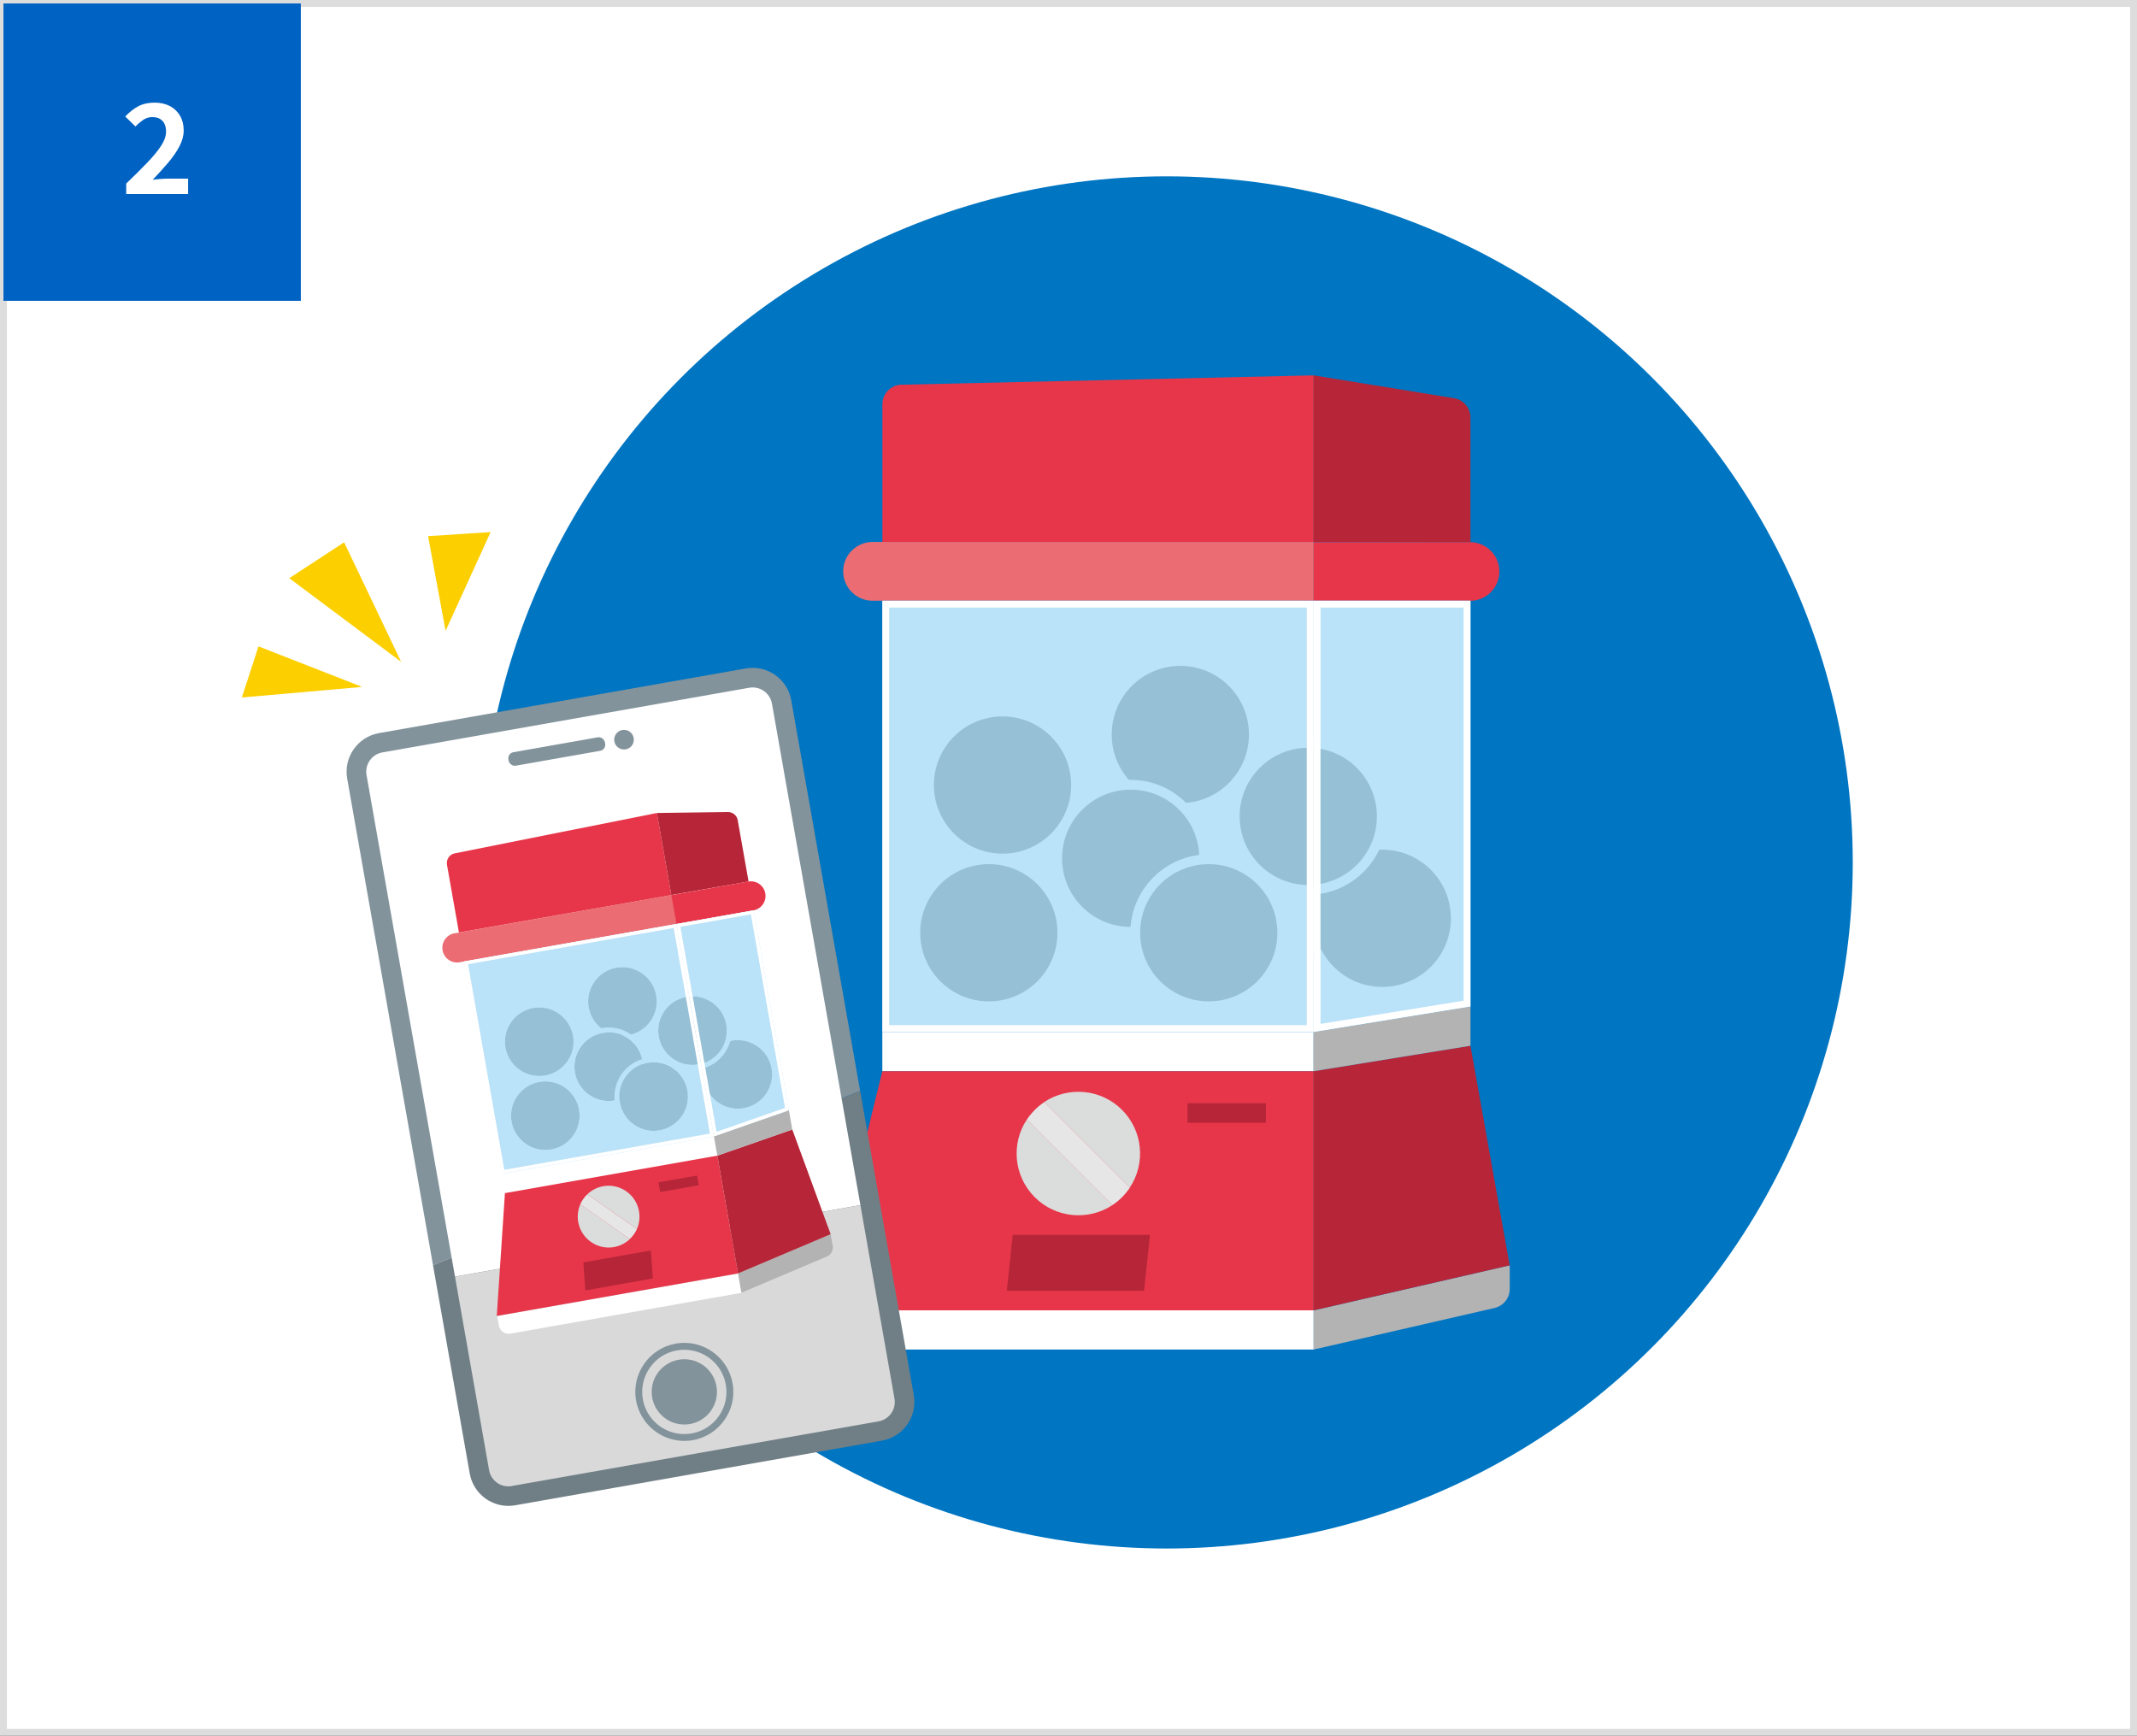
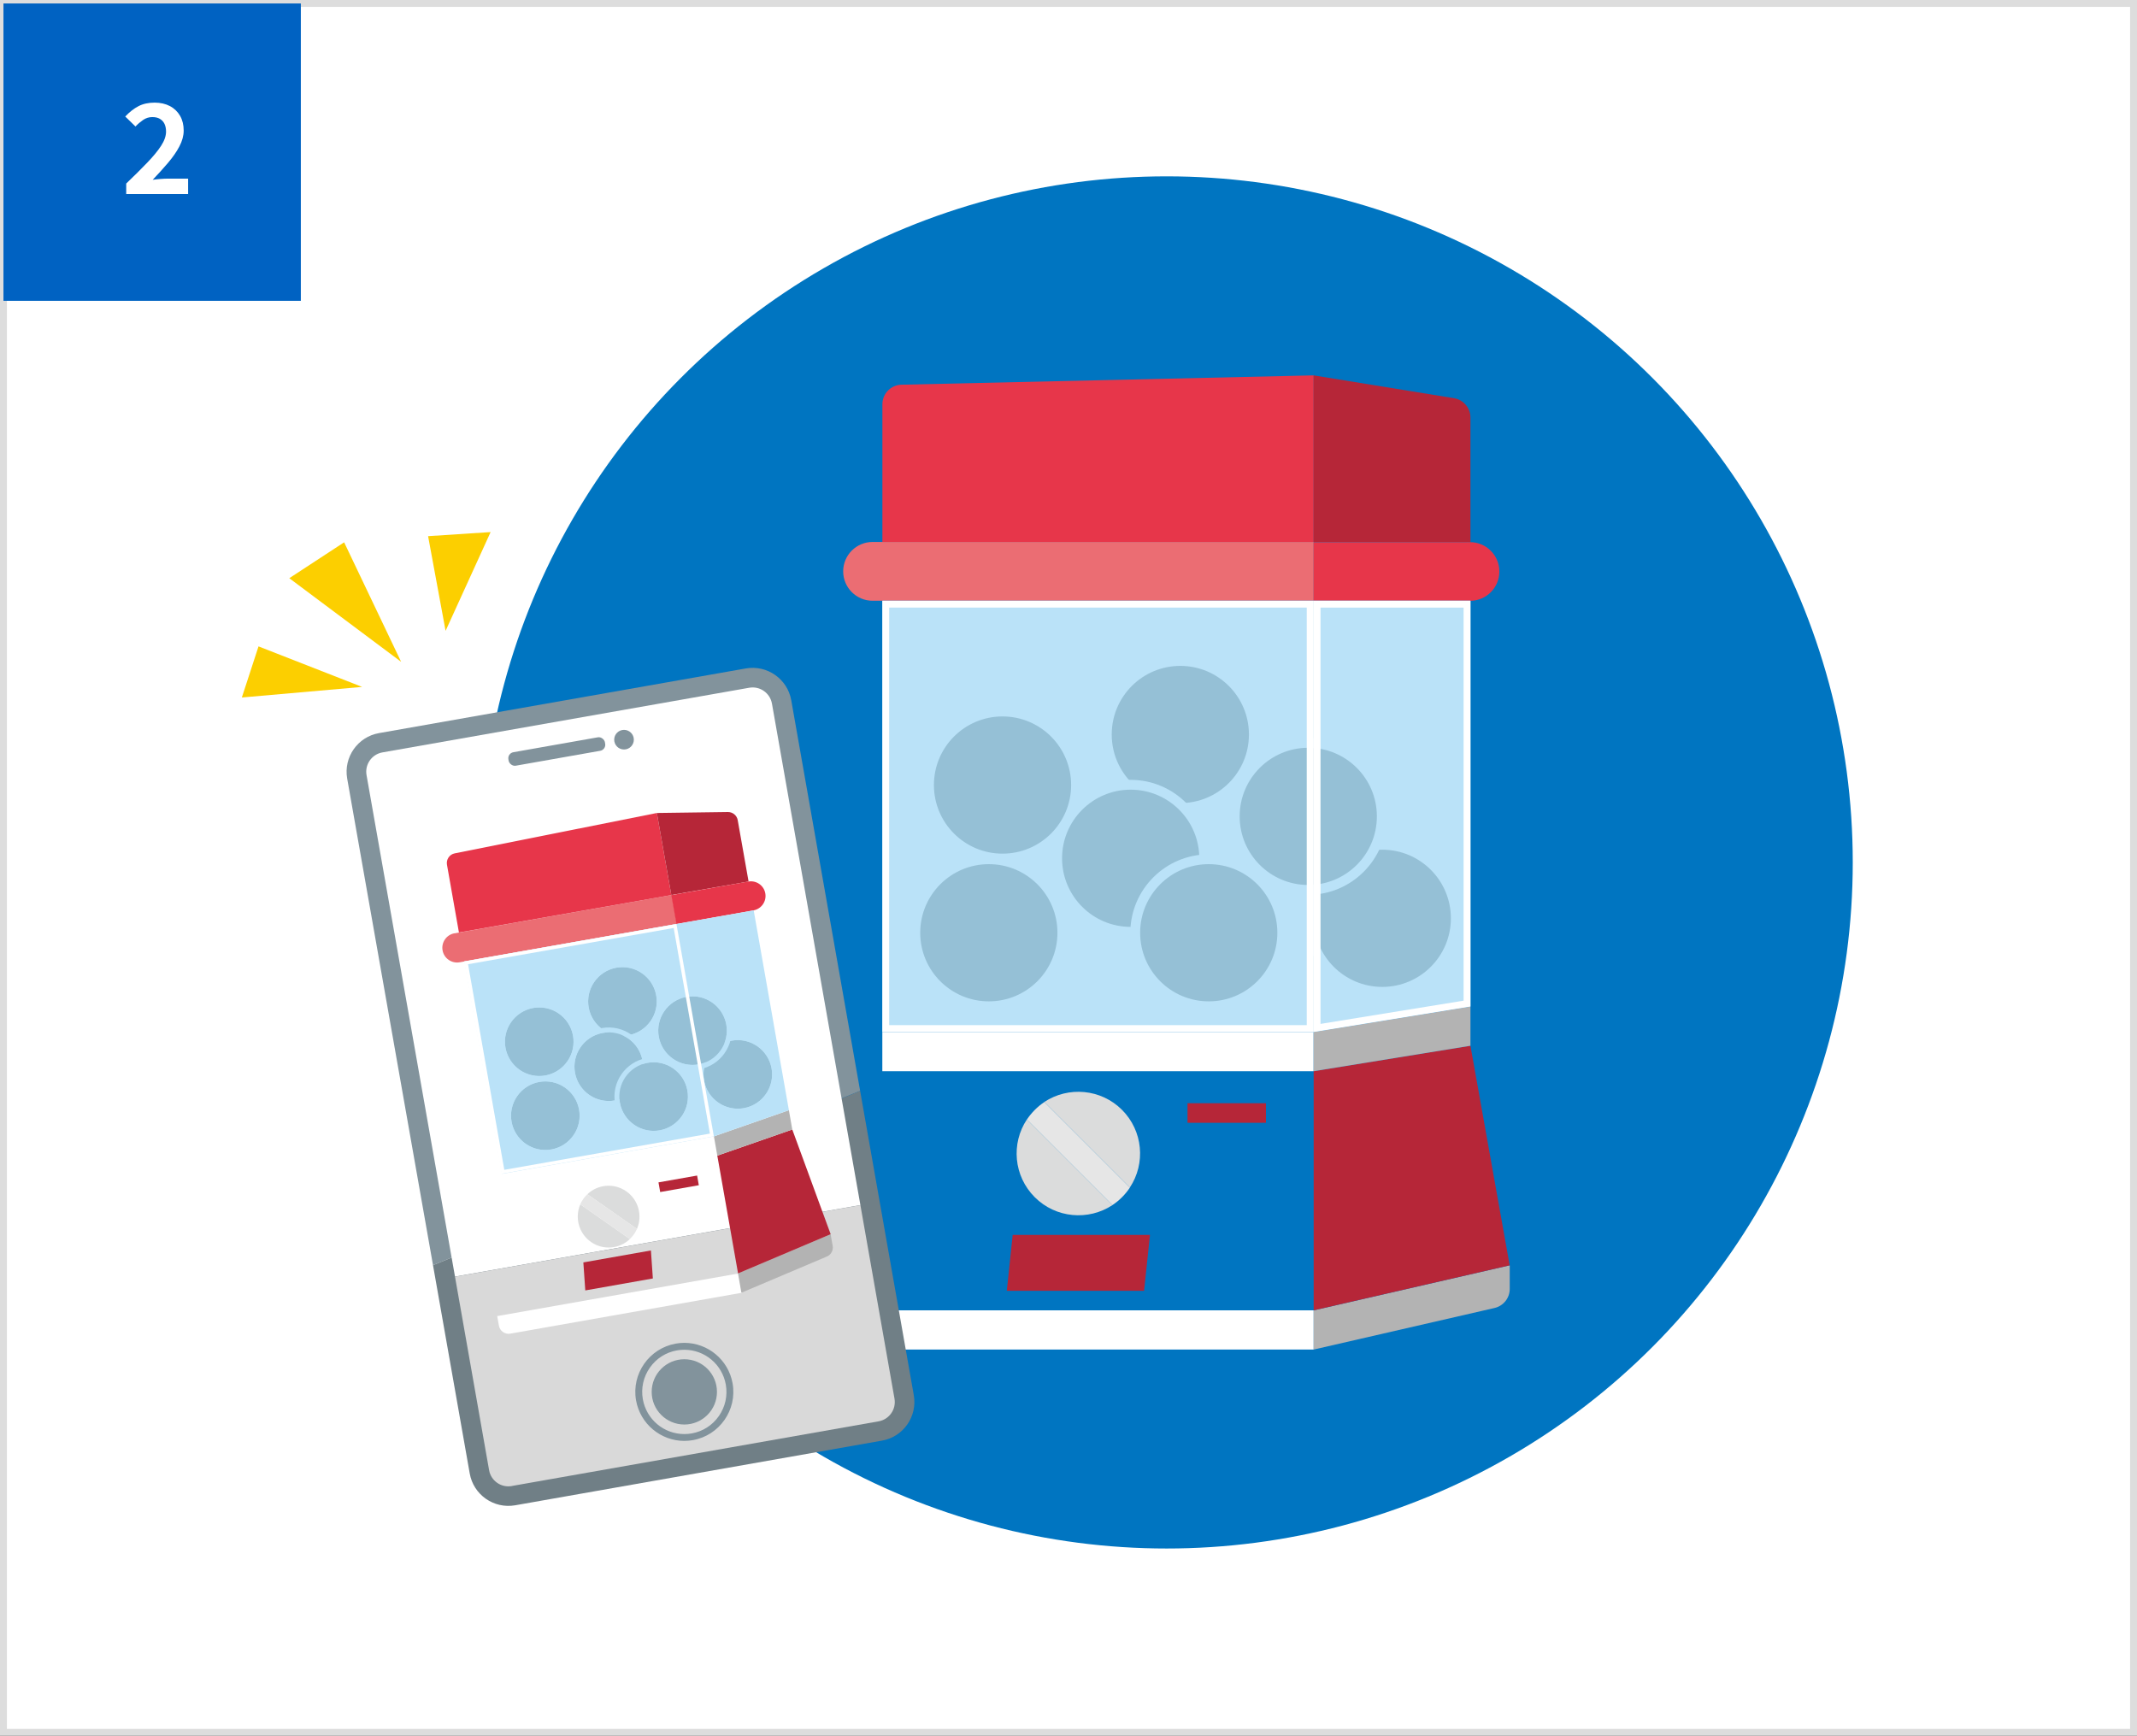
<svg xmlns="http://www.w3.org/2000/svg" viewBox="0 0 309 251">
  <rect x="0" y="0" width="309" height="251" fill="#333333" stroke="none" />
  <path d="m.5.5h308v250h-308z" fill="#fff" stroke="#ddd" stroke-miterlimit="10" />
  <path d="m.5.5h43v43h-43z" fill="#0062c2" />
  <path d="m18.25 28.07v-1.53c1.15-1.1 2.16-2.1 3.02-3 .86-.89 1.54-1.71 2.02-2.45s.72-1.42.72-2.06c0-.44-.08-.82-.23-1.13s-.38-.55-.67-.72-.66-.25-1.09-.25c-.48 0-.92.14-1.32.41-.4.28-.77.59-1.11.95l-1.48-1.44c.62-.66 1.26-1.16 1.92-1.5.65-.34 1.43-.51 2.33-.51.84 0 1.58.17 2.21.5s1.12.81 1.47 1.41c.35.61.52 1.32.52 2.13 0 .74-.21 1.51-.62 2.29s-.96 1.57-1.64 2.37-1.42 1.62-2.22 2.46c.34-.05.71-.09 1.12-.12s.77-.05 1.08-.05h2.92v2.23h-8.93z" fill="#fff" />
  <circle cx="168.69" cy="124.71" fill="#0075c1" r="99.21" />
  <path d="m127.58 149.23h62.36v5.67h-62.36z" fill="#fff" />
  <path d="m119.08 189.48h70.87v5.67h-68.03c-1.56 0-2.83-1.27-2.83-2.83v-2.83z" fill="#fff" />
-   <path d="m189.95 189.48h-70.87l8.5-34.58h62.37z" fill="#e7364a" />
  <path d="m189.95 195.15 26.15-6.01c1.29-.3 2.2-1.44 2.2-2.76v-3.41s-28.35 6.52-28.35 6.52v5.67z" fill="#b3b3b3" />
  <path d="m189.95 189.48 28.34-6.51-5.67-31.75-22.67 3.68z" fill="#b62638" />
  <path d="m212.62 151.22-22.67 3.68v-5.67l22.67-3.68z" fill="#b3b3b3" />
  <path d="m126.17 78.37h63.78v8.5h-63.78c-2.35 0-4.25-1.91-4.25-4.25 0-2.35 1.91-4.25 4.25-4.25z" fill="#eb6d73" />
  <path d="m189.95 78.37h-62.36v-19.91c0-1.54 1.23-2.8 2.77-2.83l59.59-1.35z" fill="#e7364a" />
  <path d="m212.62 78.4-22.68-.03v-24.09l20.3 3.3c1.37.22 2.38 1.41 2.38 2.8v18.03z" fill="#b62638" />
  <path d="m212.62 86.87h-22.68s0-8.47 0-8.47h22.57c2.36-.03 4.29 1.88 4.29 4.24 0 2.32-1.86 4.21-4.18 4.24z" fill="#e7364a" />
  <path d="m165.43 186.65h-19.85l.85-8.08h19.85z" fill="#b62638" />
  <path d="m162.24 160.49c-3.05-3.05-7.77-3.43-11.24-1.14l12.37 12.37c2.3-3.47 1.92-8.18-1.14-11.24z" fill="#dbdcdc" />
  <path d="m148.48 161.88c-2.3 3.47-1.92 8.18 1.14 11.24 3.05 3.05 7.77 3.43 11.24 1.14l-12.37-12.37z" fill="#dbdcdc" />
  <path d="m162.24 173.12c.43-.43.81-.9 1.14-1.39l-12.37-12.37c-.49.33-.96.7-1.39 1.14s-.81.9-1.14 1.39l12.37 12.37c.49-.33.96-.7 1.39-1.14z" fill="#e6e6e6" />
  <path d="m171.71 159.53h11.34v2.83h-11.34z" fill="#b62638" />
  <path d="m127.58 86.87h62.36v62.36h-62.36z" fill="#bae2f8" />
  <path d="m212.62 145.55-22.67 3.68v-62.36h22.67z" fill="#bae2f8" />
  <path d="m170.67 116.85c-5.86 0-10.63-4.77-10.63-10.63s4.77-10.63 10.63-10.63 10.63 4.77 10.63 10.63-4.77 10.63-10.63 10.63z" fill="#95c0d6" />
  <path d="m170.67 96.29c5.48 0 9.92 4.44 9.92 9.92s-4.44 9.92-9.92 9.92-9.92-4.44-9.92-9.92 4.44-9.92 9.92-9.92m0-1.41c-6.25 0-11.34 5.09-11.34 11.34s5.09 11.34 11.34 11.34 11.34-5.09 11.34-11.34-5.09-11.34-11.34-11.34z" fill="#bae2f8" />
  <path d="m163.49 134.74c-5.86 0-10.63-4.77-10.63-10.63s4.77-10.63 10.63-10.63 10.63 4.77 10.63 10.63-4.77 10.63-10.63 10.63z" fill="#95c0d6" />
  <path d="m163.49 114.19c5.48 0 9.92 4.44 9.92 9.92s-4.44 9.92-9.92 9.92-9.92-4.44-9.92-9.92 4.44-9.92 9.92-9.92m0-1.42c-6.25 0-11.34 5.09-11.34 11.34s5.09 11.34 11.34 11.34 11.34-5.09 11.34-11.34-5.09-11.34-11.34-11.34z" fill="#bae2f8" />
  <path d="m199.87 143.42c-5.86 0-10.63-4.77-10.63-10.63s4.77-10.63 10.63-10.63 10.63 4.77 10.63 10.63-4.77 10.63-10.63 10.63z" fill="#95c0d6" />
  <path d="m199.87 122.87c5.48 0 9.92 4.44 9.92 9.92s-4.44 9.92-9.92 9.92-9.92-4.44-9.92-9.92 4.44-9.92 9.92-9.92m0-1.42c-6.25 0-11.34 5.09-11.34 11.34s5.09 11.34 11.34 11.34 11.34-5.09 11.34-11.34-5.09-11.34-11.34-11.34z" fill="#bae2f8" />
  <path d="m174.78 145.51c-5.86 0-10.63-4.77-10.63-10.63s4.77-10.63 10.63-10.63 10.63 4.77 10.63 10.63-4.77 10.63-10.63 10.63z" fill="#95c0d6" />
  <path d="m174.78 124.96c5.48 0 9.92 4.44 9.92 9.92s-4.44 9.92-9.92 9.92-9.92-4.44-9.92-9.92 4.44-9.92 9.92-9.92m0-1.42c-6.25 0-11.34 5.09-11.34 11.34s5.09 11.34 11.34 11.34 11.34-5.09 11.34-11.34-5.09-11.34-11.34-11.34z" fill="#bae2f8" />
  <path d="m189.17 128.68c-5.86 0-10.63-4.77-10.63-10.63s4.77-10.63 10.63-10.63 10.63 4.77 10.63 10.63-4.77 10.63-10.63 10.63z" fill="#95c0d6" />
  <path d="m189.17 108.13c5.48 0 9.92 4.44 9.92 9.92s-4.44 9.92-9.92 9.92-9.92-4.44-9.92-9.92 4.44-9.92 9.92-9.92m0-1.42c-6.25 0-11.34 5.09-11.34 11.34s5.09 11.34 11.34 11.34 11.34-5.09 11.34-11.34-5.09-11.34-11.34-11.34z" fill="#bae2f8" />
  <path d="m144.96 124.15c-5.86 0-10.63-4.77-10.63-10.63s4.77-10.63 10.63-10.63 10.63 4.77 10.63 10.63-4.77 10.63-10.63 10.63z" fill="#95c0d6" />
  <path d="m144.96 103.6c5.48 0 9.92 4.44 9.92 9.92s-4.44 9.92-9.92 9.92-9.92-4.44-9.92-9.92 4.44-9.92 9.92-9.92m0-1.42c-6.25 0-11.34 5.09-11.34 11.34s5.09 11.34 11.34 11.34 11.34-5.09 11.34-11.34-5.09-11.34-11.34-11.34z" fill="#bae2f8" />
  <path d="m142.98 145.51c-5.86 0-10.63-4.77-10.63-10.63s4.77-10.63 10.63-10.63 10.63 4.77 10.63 10.63-4.77 10.63-10.63 10.63z" fill="#95c0d6" />
  <path d="m142.98 124.96c5.48 0 9.92 4.44 9.92 9.92s-4.44 9.92-9.92 9.92-9.92-4.44-9.92-9.92 4.44-9.92 9.92-9.92m0-1.42c-6.25 0-11.34 5.09-11.34 11.34s5.09 11.34 11.34 11.34 11.34-5.09 11.34-11.34-5.09-11.34-11.34-11.34z" fill="#bae2f8" />
  <path d="m188.95 87.86v60.38h-60.38v-60.38zm1-.99h-62.36v62.36h62.36z" fill="#fff" />
  <path d="m211.63 87.86v56.84l-20.69 3.36v-60.2zm.99-.99h-22.68v62.36l22.68-3.69v-58.68z" fill="#fff" />
  <path d="m114.41 101.26c-.54-3.08-3.48-5.14-6.57-4.6l-53.04 9.35c-3.08.54-5.14 3.48-4.6 6.57l12.41 70.37 61.76-25.21-9.96-56.49z" fill="#82939c" />
  <path d="m74.49 217.67 53.04-9.35c3.08-.54 5.14-3.48 4.6-6.57l-7.76-44.01-61.76 25.21 5.31 30.12c.54 3.08 3.48 5.14 6.57 4.6z" fill="#707f86" />
  <path d="m111.62 101.75c-.27-1.54-1.74-2.57-3.28-2.3l-53.04 9.35c-1.54.27-2.57 1.74-2.3 3.28l12.79 72.52 58.62-10.34-12.79-72.52z" fill="#fff" />
  <path d="m74 214.88 53.04-9.35c1.54-.27 2.57-1.74 2.3-3.28l-4.93-27.98-58.62 10.34 4.93 27.98c.27 1.54 1.74 2.57 3.28 2.3z" fill="#d9d9d9" />
  <g fill="#82939c">
    <rect height="1.98" rx=".88" transform="matrix(.985 -.174 .174 .985 -17.65 15.62)" width="14.17" x="73.37" y="107.69" />
    <circle cx="90.23" cy="106.96" r="1.42" />
    <path d="m98.95 195.18c2.96 0 5.48 2.12 6 5.04.28 1.6-.08 3.22-1.01 4.55-.93 1.34-2.33 2.23-3.93 2.51-.35.06-.71.09-1.06.09-2.96 0-5.48-2.12-6-5.04-.28-1.6.08-3.22 1.01-4.55.93-1.34 2.33-2.23 3.93-2.51.35-.06.71-.09 1.06-.09m0-1c-.41 0-.82.04-1.23.11-3.85.68-6.43 4.36-5.75 8.21.61 3.43 3.6 5.86 6.98 5.86.41 0 .82-.04 1.23-.11 3.85-.68 6.43-4.36 5.75-8.21-.61-3.43-3.6-5.86-6.98-5.86z" />
    <circle cx="98.95" cy="201.27" r="4.72" />
  </g>
  <path d="m72.53 167.01h31.18v2.83h-31.18z" fill="#fff" transform="matrix(.985 -.174 .174 .985 -27.91 17.86)" />
  <path d="m71.8 187.2h35.43v2.83h-34.02c-.78 0-1.42-.64-1.42-1.42v-1.42z" fill="#fff" transform="matrix(.985 -.174 .174 .985 -31.39 18.41)" />
-   <path d="m106.72 184.14-34.89 6.15 1.18-17.76 30.71-5.42z" fill="#e7364a" />
  <path d="m107.21 186.93 12.35-5.23c.61-.26.96-.9.84-1.55l-.3-1.68-13.39 5.67.49 2.79z" fill="#b3b3b3" />
  <path d="m106.72 184.14 13.39-5.67-5.55-15.14-10.84 3.78z" fill="#b62638" />
  <path d="m114.56 163.33-10.84 3.78-.49-2.79 10.84-3.78z" fill="#b3b3b3" />
  <path d="m65.81 132.35h31.89v4.25h-31.89c-1.17 0-2.13-.95-2.13-2.13 0-1.17.95-2.13 2.13-2.13z" fill="#eb6d73" transform="matrix(.985 -.174 .174 .985 -22.13 16.05)" />
  <path d="m97.07 129.43-30.71 5.41-1.73-9.8c-.13-.76.36-1.49 1.12-1.64l29.23-5.84 2.09 11.86z" fill="#e7364a" />
  <path d="m108.24 127.47-11.17 1.95-2.09-11.86 10.28-.14c.69 0 1.29.49 1.41 1.17z" fill="#b62638" />
  <path d="m108.98 131.64-11.17 1.97-.74-4.17 11.11-1.96c1.16-.22 2.28.55 2.48 1.71.2 1.14-.55 2.23-1.69 2.45z" fill="#e7364a" />
  <path d="m94.4 184.87-9.77 1.73-.28-4.05 9.77-1.73z" fill="#b62638" />
  <path d="m90.56 172.27c-1.77-1.24-4.12-1.02-5.63.42l7.17 5.02c.83-1.91.23-4.2-1.54-5.44z" fill="#dbdcdc" />
  <path d="m83.91 174.15c-.83 1.91-.23 4.2 1.54 5.44s4.12 1.02 5.63-.42z" fill="#dbdcdc" />
  <path d="m91.66 178.49c.18-.25.32-.51.44-.78l-7.17-5.02c-.21.2-.41.43-.59.68s-.32.51-.44.78l7.17 5.02c.21-.2.41-.43.59-.68z" fill="#e6e6e6" />
  <path d="m95.22 170.47h5.67v1.42h-5.67z" fill="#b62638" transform="matrix(.985 -.174 .174 .985 -28.24 19.63)" />
  <path d="m69.57 136.08h31.18v31.18h-31.18z" fill="#bae2f8" transform="matrix(.985 -.174 .174 .985 -25.04 17.09)" />
  <path d="m114.07 160.54-10.84 3.78-5.42-30.71 11.17-1.97z" fill="#bae2f8" />
  <circle cx="90" cy="144.81" fill="#95c0d6" r="4.96" />
  <path d="m89.14 139.93c2.7-.48 5.27 1.33 5.75 4.02s-1.33 5.27-4.02 5.75-5.27-1.33-5.75-4.02 1.33-5.27 4.02-5.75m-.13-.7c-3.08.54-5.14 3.49-4.6 6.57s3.49 5.14 6.57 4.6 5.14-3.49 4.6-6.57-3.49-5.14-6.57-4.6z" fill="#bae2f8" />
  <circle cx="88.02" cy="154.25" fill="#95c0d6" r="4.96" />
  <path d="m87.16 149.36c2.7-.48 5.27 1.33 5.75 4.02s-1.33 5.27-4.02 5.75c-2.7.48-5.27-1.33-5.75-4.02s1.33-5.27 4.02-5.75m-.13-.7c-3.08.54-5.14 3.49-4.6 6.57s3.49 5.14 6.57 4.6 5.14-3.49 4.6-6.57-3.49-5.14-6.57-4.6z" fill="#bae2f8" />
  <circle cx="106.68" cy="155.36" fill="#95c0d6" r="4.96" />
  <path d="m105.82 150.48c2.7-.48 5.27 1.33 5.75 4.02s-1.33 5.27-4.02 5.75c-2.7.48-5.27-1.33-5.75-4.02s1.33-5.27 4.02-5.75m-.12-.7c-3.08.54-5.14 3.49-4.6 6.57s3.49 5.14 6.57 4.6 5.14-3.49 4.6-6.57-3.49-5.14-6.57-4.6z" fill="#bae2f8" />
  <circle cx="94.51" cy="158.57" fill="#95c0d6" r="4.96" />
  <path d="m93.65 153.68c2.7-.48 5.27 1.33 5.75 4.02s-1.33 5.27-4.02 5.75-5.27-1.33-5.75-4.02 1.33-5.27 4.02-5.75m-.12-.69c-3.08.54-5.14 3.49-4.6 6.57s3.49 5.14 6.57 4.6 5.14-3.49 4.6-6.57-3.49-5.14-6.57-4.6z" fill="#bae2f8" />
  <circle cx="100.14" cy="149.03" fill="#95c0d6" r="4.96" />
  <path d="m99.27 144.15c2.7-.48 5.27 1.33 5.75 4.02s-1.33 5.27-4.02 5.75c-2.7.48-5.27-1.33-5.75-4.02s1.33-5.27 4.02-5.75m-.12-.7c-3.08.54-5.14 3.49-4.6 6.57s3.49 5.14 6.57 4.6 5.14-3.49 4.6-6.57-3.49-5.14-6.57-4.6z" fill="#bae2f8" />
  <circle cx="77.97" cy="150.64" fill="#95c0d6" r="4.96" />
  <path d="m77.11 145.75c2.7-.48 5.27 1.33 5.75 4.02s-1.33 5.27-4.02 5.75-5.27-1.33-5.75-4.02 1.33-5.27 4.02-5.75m-.12-.69c-3.08.54-5.14 3.49-4.6 6.57s3.49 5.14 6.57 4.6 5.14-3.49 4.6-6.57-3.49-5.14-6.57-4.6z" fill="#bae2f8" />
  <circle cx="78.85" cy="161.33" fill="#95c0d6" r="4.96" />
  <path d="m77.99 156.45c2.7-.48 5.27 1.33 5.75 4.02s-1.33 5.27-4.02 5.75c-2.7.48-5.27-1.33-5.75-4.02s1.33-5.27 4.02-5.75m-.12-.7c-3.08.54-5.14 3.49-4.6 6.57s3.49 5.14 6.57 4.6 5.14-3.49 4.6-6.57-3.49-5.14-6.57-4.6z" fill="#bae2f8" />
  <path d="m97.41 134.19 5.24 29.73-29.73 5.24-5.24-29.73zm.4-.58-30.71 5.41 5.41 30.71 30.71-5.41z" fill="#fff" />
-   <path d="m108.57 132.22 4.94 27.99-9.9 3.45-5.23-29.64zm.41-.58-11.17 1.97 5.41 30.71 10.85-3.78-5.09-28.89z" fill="#fff" />
  <path d="m58 95.7-16.17-12.09 7.93-5.19z" fill="#fccf00" />
  <path d="m52.36 99.33-17.39 1.53 2.41-7.39z" fill="#fccf00" />
  <path d="m64.43 91.22-2.53-13.69 9.04-.59z" fill="#fccf00" />
</svg>